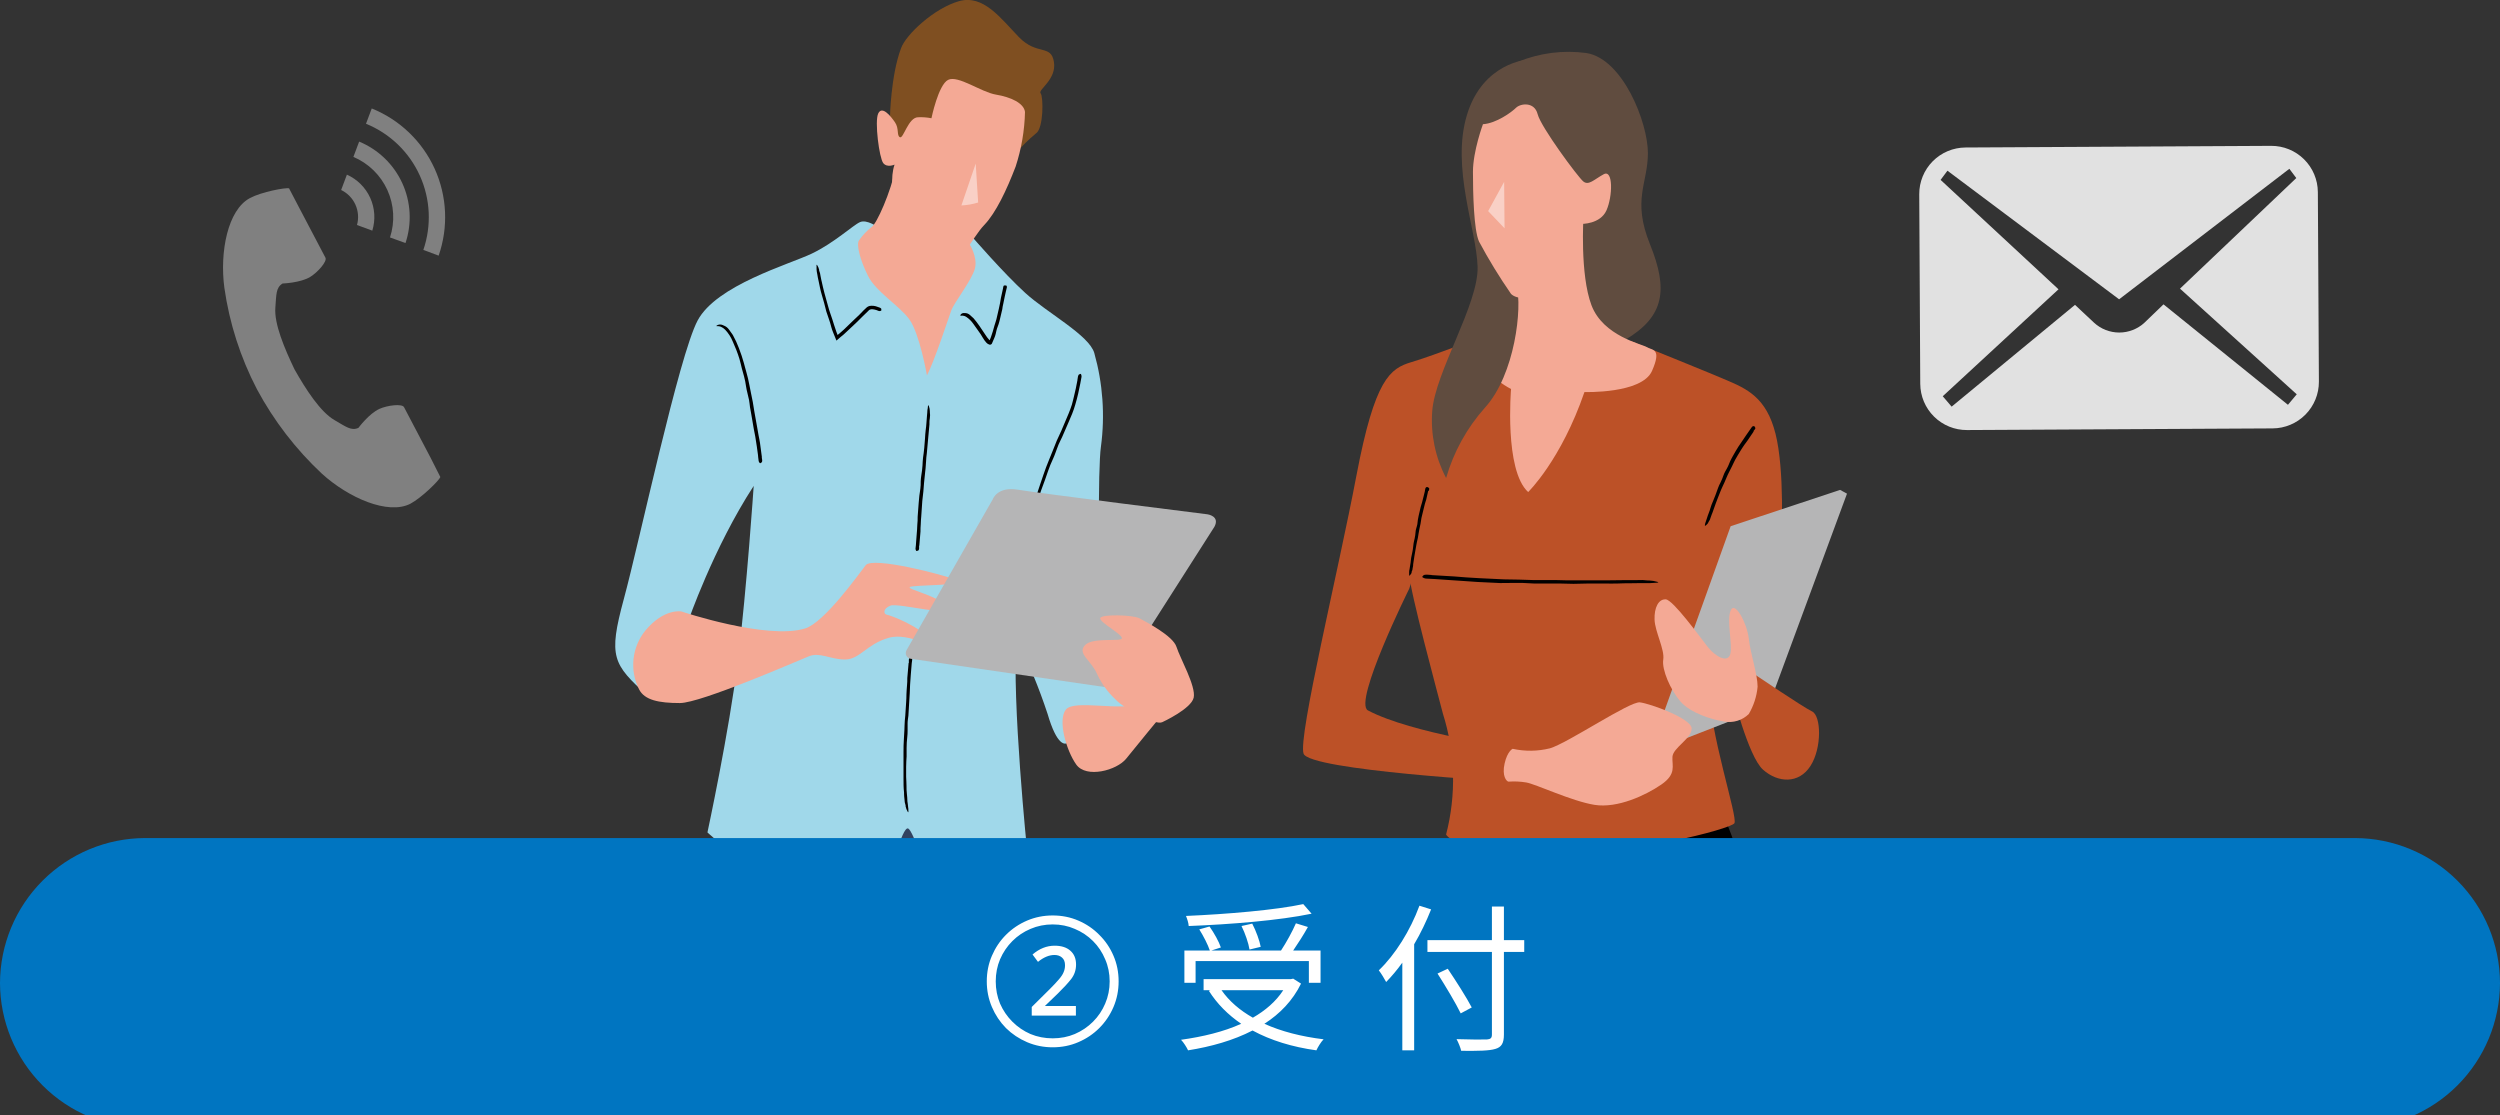
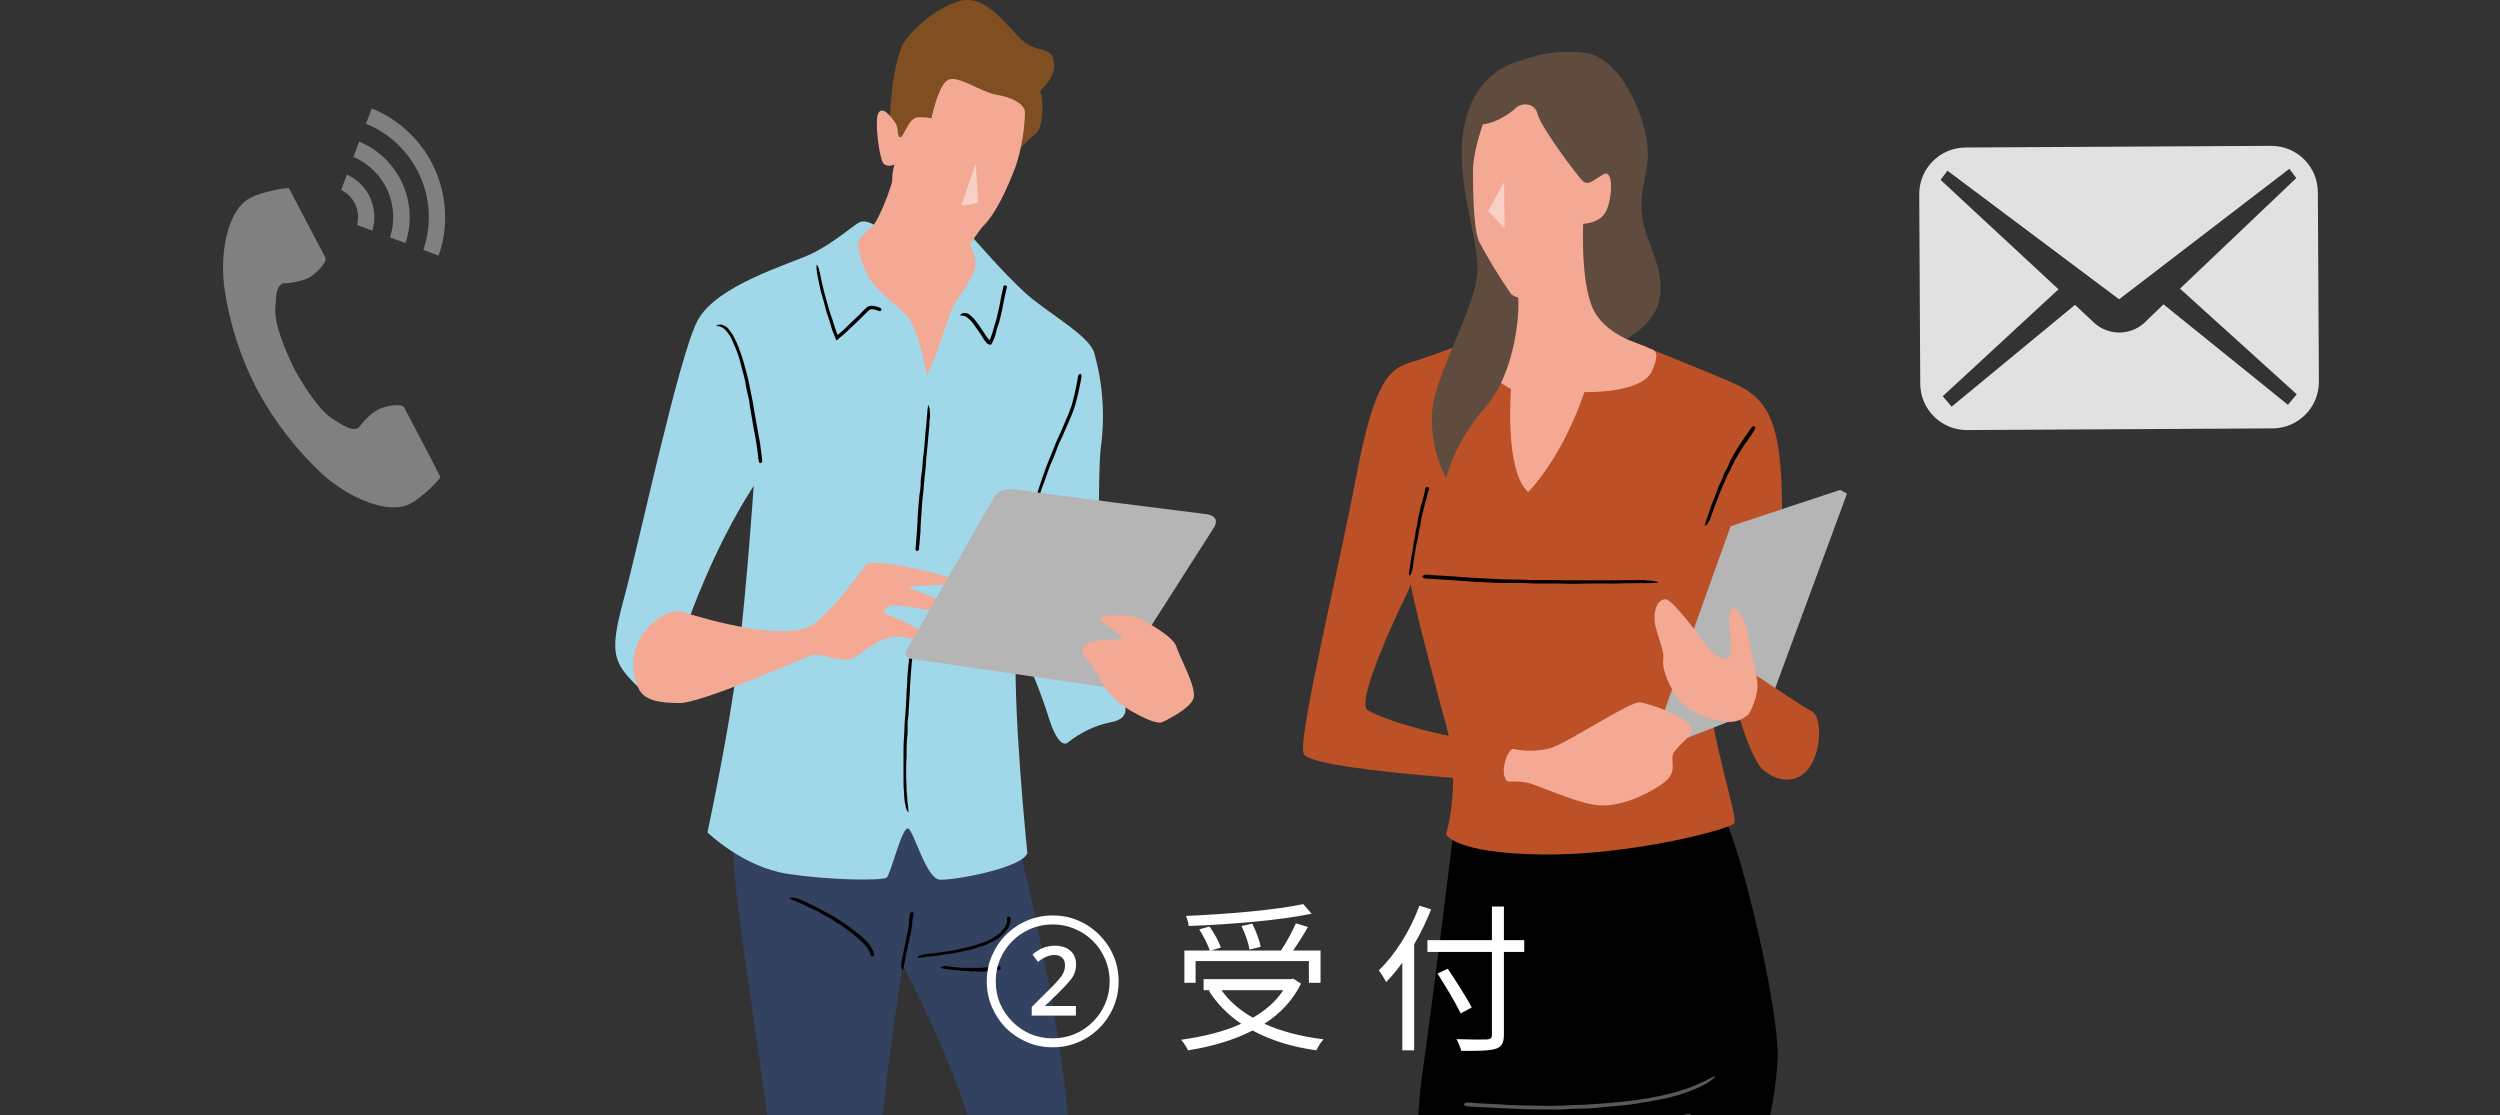
<svg xmlns="http://www.w3.org/2000/svg" width="500" height="223" viewBox="0 0 500 223" fill="none">
  <rect x="0" y="0" width="500" height="223" fill="#333333" stroke="none" />
  <g clip-path="url(#clip0)">
    <path d="M50 39.61C45.53 41.96 43.92 50.43 44.87 57.54C45.878 64.63 48.083 71.498 51.39 77.85C54.773 84.154 59.164 89.863 64.39 94.75C69.71 99.57 77.6 103.04 82.07 100.75C84.32 99.56 87.84 96.08 88.07 95.41L86.15 91.61L80.81 81.44C80.41 80.68 77.45 81.07 75.9 81.77C73.8 82.71 71.69 85.57 71.69 85.57C70.26 86.23 69.19 85.34 66.9 84.02C64.09 82.4 61.18 77.91 58.9 73.87C56.9 69.7 54.81 64.75 55.07 61.52C55.28 58.89 55.16 57.52 56.52 56.7C56.52 56.7 60.07 56.58 62.03 55.39C63.49 54.51 65.48 52.3 65.09 51.54L59.75 41.38L57.81 37.67C57.14 37.47 52.28 38.38 50 39.61Z" fill="#808080" />
    <path d="M84.67 49.98C86.341 45.105 86.084 39.776 83.951 35.085C81.819 30.393 77.972 26.696 73.2 24.75L74.35 21.69C79.933 23.942 84.436 28.255 86.927 33.735C89.417 39.215 89.705 45.443 87.73 51.13L84.67 49.98Z" fill="#808080" />
    <path d="M78 47.49C79.017 44.376 78.83 40.993 77.475 38.011C76.119 35.028 73.695 32.662 70.68 31.38L71.83 28.32C75.656 29.902 78.739 32.875 80.46 36.64C82.18 40.405 82.409 44.683 81.1 48.61L78 47.49Z" fill="#808080" />
    <path d="M71.4 45C71.774 43.647 71.662 42.205 71.083 40.926C70.503 39.647 69.494 38.611 68.23 38L69.38 34.93C71.448 35.855 73.106 37.505 74.042 39.568C74.977 41.631 75.126 43.965 74.46 46.13L71.4 45Z" fill="#808080" />
    <path d="M454.22 29.17L393.09 29.5C390.625 29.516 388.268 30.51 386.535 32.263C384.803 34.016 383.837 36.385 383.85 38.85L384.05 76.77C384.066 79.235 385.06 81.593 386.813 83.325C388.566 85.058 390.935 86.023 393.4 86.01L454.53 85.68C456.996 85.664 459.355 84.671 461.089 82.918C462.823 81.165 463.791 78.796 463.78 76.33L463.57 38.41C463.554 35.945 462.561 33.588 460.807 31.855C459.054 30.122 456.685 29.157 454.22 29.17V29.17ZM459.35 78.86L457.59 80.96L432.7 60.87L428.88 64.55C427.508 65.809 425.713 66.508 423.85 66.508C421.988 66.508 420.193 65.809 418.82 64.55L415 60.97L390.33 81.33L388.55 79.25L411.7 57.86L388.12 35.98L389.49 34.14L423.82 59.86L457.87 33.76L459.26 35.61L436 57.73L459.35 78.86Z" fill="#E1E1E1" />
    <path d="M290.5 168.02C290.5 168.02 286.66 199.41 284.41 215.11C282.16 230.81 283.41 277.25 285.05 279.17C286.69 281.09 300.11 280.77 311.96 279.17C323.81 277.57 345.59 280.77 350.08 280.77C350.08 280.77 348.16 258.99 349.76 246.18C351.36 233.37 355.2 221.51 355.52 211.58C355.84 201.65 348.16 169.58 344.95 163.86L290.5 168.02Z" fill="black" />
    <path d="M285.37 97.39C285.37 97.39 281.91 112.45 281.91 115.17C281.91 117.89 287.62 139.03 288.58 142.72C291.058 150.56 291.28 158.94 289.22 166.9C289.22 166.9 290.98 170.74 308.76 170.9C326.54 171.06 346.07 165.78 346.87 164.66C347.67 163.54 341.75 146.24 341.75 136.79C341.75 127.34 356.17 120.29 356.17 120.29C356.17 108.76 356.96 98.35 355.68 89.7C354.4 81.05 350.88 78.49 346.55 76.57C342.22 74.65 326.22 68.24 326.22 68.24L296.02 69.05L285.37 97.39Z" fill="#BC5127" />
    <path d="M297.87 66.8C297.87 66.8 286.66 71.13 282.33 72.41C278 73.69 274.96 75.77 271.28 95.15C267.6 114.53 259.59 147.36 260.71 150.72C261.83 154.08 301.71 156.33 301.71 156.33C301.931 154.048 302.305 151.782 302.83 149.55C302.83 149.55 282.33 146.72 273.58 142.08C270.58 140.46 281.85 117.73 281.85 117.73L297.87 66.8Z" fill="#BC5127" />
    <path d="M303.63 12.35C307.954 10.577 312.669 9.977 317.3 10.61C324.56 11.78 329.58 24.49 329.58 30.61C329.58 36.73 326.38 39.89 330 48.86C333.62 57.83 333 63.28 325 67.98C325 67.98 313.15 61.57 309.73 50.68C306.31 39.79 303.63 12.35 303.63 12.35Z" fill="#604C3F" />
    <path d="M302 57.19C302 57.19 303.71 63.7 300.08 65.84C296.45 67.98 294.42 68.19 294.42 68.19C294.982 70.244 295.965 72.159 297.306 73.813C298.647 75.467 300.317 76.825 302.21 77.8C302.21 77.8 300.83 94.03 305.63 98.41C305.63 98.41 312.2 92.05 316.89 78.41C316.89 78.41 328.37 78.78 330.4 74.19C332.43 69.6 330.4 70.08 329.4 69.44C328.4 68.8 320.65 67.25 318.3 61.06C315.95 54.87 316.7 43.33 316.7 43.33L302 57.19Z" fill="#F4A995" />
    <path d="M305.56 11.92C305.56 11.92 296.56 12.45 293.38 23.02C290.2 33.59 295.3 45.87 295.52 53.35C295.74 60.83 286.98 74.49 286.44 82.28C286.11 86.895 287.073 91.511 289.22 95.61C290.724 90.385 293.387 85.565 297.01 81.51C303.01 74.9 304.49 61.44 303.31 57.17C302.13 52.9 310.57 43.08 311.31 37.1C312.05 31.12 305.56 11.92 305.56 11.92Z" fill="#604C3F" />
    <path d="M285.64 98.18C285.5 98.75 285.38 99.29 285.25 99.9C285.18 100.18 285.07 100.45 284.99 100.73C284.91 101.01 284.82 101.4 284.74 101.73C284.59 102.37 284.42 103.02 284.29 103.59C284.21 103.97 284.18 104.35 284.11 104.73C284.04 105.11 283.95 105.44 283.88 105.8C283.81 106.16 283.77 106.39 283.7 106.8C283.631 107.333 283.528 107.861 283.39 108.38C283.3 108.72 283.27 109.08 283.2 109.38C283.1 110 282.99 110.62 282.88 111.23C282.77 111.84 282.71 112.33 282.63 112.88C282.624 112.933 282.624 112.987 282.63 113.04C282.63 113.24 282.57 113.38 282.53 113.63C282.522 113.883 282.454 114.13 282.33 114.35C282.325 114.387 282.325 114.424 282.33 114.46C282.33 114.7 282.11 114.86 281.97 115.08C281.97 115.08 281.88 115.08 281.83 115.15C281.825 115.113 281.825 115.077 281.83 115.04C281.82 114.86 281.82 114.68 281.83 114.5C281.83 114.26 281.83 114.11 281.91 113.84C281.97 113.24 282.14 112.65 282.17 112.05C282.205 111.696 282.266 111.345 282.35 111C282.42 110.62 282.52 110.24 282.57 109.86C282.62 109.48 282.68 108.94 282.72 108.65C282.76 108.36 282.86 108.02 282.93 107.7C283.02 107.285 283.081 106.864 283.11 106.44C283.123 106.192 283.166 105.947 283.24 105.71C283.31 105.42 283.42 105.14 283.47 104.84C283.52 104.54 283.52 104.26 283.57 103.97C283.62 103.68 283.68 103.39 283.74 103.1C283.88 102.54 284 102.02 284.14 101.39C284.21 101.17 284.34 100.71 284.42 100.45C284.53 100 284.62 99.67 284.71 99.31C284.8 98.95 284.88 98.61 284.96 98.31C284.96 98.13 285.02 98 285.07 97.73C285.08 97.648 285.116 97.571 285.174 97.511C285.232 97.452 285.308 97.412 285.39 97.4C285.39 97.4 285.44 97.4 285.46 97.4C285.579 97.451 285.693 97.515 285.8 97.59C285.85 97.59 285.8 97.74 285.85 97.82L285.75 98.17L285.64 98.18Z" fill="black" />
    <path d="M346.13 105.24L368.02 97.98L369.4 98.73L353.71 141.22L329.9 150.51L346.13 105.24Z" fill="#B5B5B6" />
    <path d="M351 134.92C351 134.92 360.61 141.43 362.42 142.29C364.23 143.15 364.42 149.55 362.1 153.18C359.78 156.81 355.59 156.6 352.6 153.93C349.61 151.26 346.41 138.23 346.41 138.23L351 134.92Z" fill="#BC5127" />
    <path d="M350.71 86.33L349.51 88.1C349.37 88.29 349.06 88.73 348.88 88.96C348.7 89.19 348.43 89.64 348.22 89.96C347.81 90.62 347.41 91.28 347.03 91.96C346.8 92.37 346.63 92.82 346.41 93.24L345.81 94.43C345.63 94.8 345.44 95.17 345.29 95.55C345.04 96.16 344.78 96.76 344.49 97.35C344.29 97.74 344.15 98.15 343.98 98.55C343.68 99.26 343.43 99.98 343.15 100.69L342.46 102.62L342.38 102.8C342.29 103.03 342.2 103.26 342.13 103.5C342.06 103.804 341.927 104.09 341.74 104.34C341.716 104.378 341.696 104.418 341.68 104.46C341.59 104.75 341.33 104.91 341.13 105.12C341.13 105.12 341.03 105.12 340.98 105.17C340.975 105.124 340.975 105.077 340.98 105.03C340.98 104.82 341.07 104.61 341.13 104.41L341.39 103.64C341.59 102.93 341.93 102.26 342.11 101.55C342.233 101.13 342.387 100.718 342.57 100.32C342.74 99.88 342.94 99.45 343.1 99C343.26 98.55 343.48 98 343.61 97.59C343.74 97.18 343.93 96.86 344.1 96.51C344.333 96.041 344.534 95.557 344.7 95.06C344.802 94.773 344.929 94.495 345.08 94.23C345.26 93.9 345.46 93.59 345.62 93.23C345.78 92.87 345.89 92.57 346.04 92.23C346.19 91.89 346.38 91.58 346.56 91.23C346.91 90.6 347.27 89.98 347.66 89.36C347.87 89.02 348.12 88.7 348.34 88.36L349.15 87.16L349.9 86.08C350.03 85.89 350.13 85.74 350.32 85.48C350.363 85.395 350.431 85.325 350.515 85.28C350.599 85.235 350.695 85.218 350.79 85.23H350.86C350.941 85.337 351.011 85.45 351.07 85.57C351.07 85.65 351.07 85.75 351 85.83L350.73 86.17L350.71 86.33Z" fill="black" />
    <path d="M286.29 115.02L290.88 115.29L293.14 115.47L295.75 115.63L300.75 115.87L303.75 115.92L306.6 116.01H309.25C310.65 116.01 312.04 116.01 313.45 116.07C314.37 116.07 315.31 116.07 316.24 116.07H321.13L325.51 116.02H327.51C328.177 115.977 328.847 116.001 329.51 116.09H329.79C330.366 116.113 330.937 116.207 331.49 116.37C331.57 116.37 331.62 116.45 331.68 116.49C331.589 116.517 331.495 116.534 331.4 116.54L330.06 116.62H328.33C326.77 116.68 325.2 116.62 323.63 116.7C322.72 116.75 321.79 116.7 320.87 116.7H317.87L314.7 116.77L312.17 116.71C311.06 116.71 309.96 116.71 308.86 116.71C308.22 116.71 307.57 116.71 306.93 116.71L304.57 116.59H302.3L300 116.61L295.42 116.39L292.86 116.21L289.86 116.01L287 115.81L285.46 115.73C285.1 115.749 284.745 115.639 284.46 115.42C284.46 115.42 284.4 115.37 284.46 115.35C284.541 115.213 284.65 115.094 284.78 115C284.959 114.951 285.144 114.928 285.33 114.93H285.39L286.39 115L286.29 115.02Z" fill="black" />
    <path d="M294.77 220.61L299.77 220.86L302.23 221.01L305.07 221.1C306.87 221.1 308.67 221.18 310.47 221.17C311.57 221.17 312.66 221.09 313.75 221.05L316.85 220.95C317.8 220.9 318.76 220.84 319.71 220.76L324.25 220.37C325.25 220.29 326.25 220.14 327.25 220C329 219.75 330.75 219.46 332.47 219.08C334.006 218.75 335.522 218.333 337.01 217.83L337.45 217.69C337.99 217.52 338.5 217.28 339.02 217.07C339.54 216.86 340.3 216.47 340.95 216.22C341.041 216.183 341.129 216.136 341.21 216.08C341.8 215.73 342.32 215.55 342.87 215.27C342.952 215.256 343.037 215.256 343.12 215.27L342.91 215.5C342.547 215.837 342.155 216.141 341.74 216.41C341.205 216.759 340.647 217.069 340.07 217.34C338.514 218.063 336.902 218.658 335.25 219.12C334.284 219.412 333.302 219.649 332.31 219.83C331.24 220.06 330.14 220.22 329.06 220.42C327.98 220.62 326.8 220.82 325.65 220.96C324.74 221.09 323.82 221.13 322.9 221.23C321.71 221.32 320.51 221.42 319.31 221.57C318.62 221.66 317.92 221.67 317.22 221.7L314.64 221.75L312.18 221.9H309.67C308 221.9 306.34 221.9 304.67 221.84L301.88 221.71L298.56 221.55L295.56 221.39L293.88 221.3C293.496 221.317 293.116 221.209 292.8 220.99C292.8 220.99 292.73 220.94 292.74 220.92C292.833 220.782 292.952 220.663 293.09 220.57C293.282 220.521 293.481 220.501 293.68 220.51H293.75L294.75 220.59L294.77 220.61Z" fill="#595757" />
    <path d="M307.21 229.94C308.275 230.015 309.344 230.015 310.41 229.94C310.94 229.94 311.47 229.94 312 229.89C312.53 229.84 313.22 229.79 313.83 229.71C314.99 229.58 316.14 229.37 317.3 229.16L319.37 228.64C320.02 228.5 320.67 228.32 321.32 228.16C321.97 228 322.53 227.84 323.12 227.65C324.06 227.34 325 227.03 325.96 226.79C326.6 226.61 327.21 226.37 327.84 226.16C328.93 225.79 330.02 225.42 331.1 225.01L334 223.93L334.29 223.83L335.29 223.42C335.719 223.231 336.168 223.093 336.63 223.01C336.699 222.999 336.766 222.979 336.83 222.95C337.229 222.835 337.645 222.788 338.06 222.81C338.13 222.81 338.18 222.81 338.24 222.88L338.07 222.99L337.2 223.39L336.05 223.83L333 225.08C332.41 225.34 331.78 225.53 331.16 225.75L329.16 226.45L327.05 227.24C326.49 227.44 325.9 227.59 325.33 227.75C324.57 227.97 323.82 228.2 323.09 228.49C322.659 228.64 322.217 228.761 321.77 228.85C321.22 228.99 320.67 229.08 320.13 229.23L318.57 229.67C318.04 229.8 317.51 229.93 316.97 230.01C315.89 230.21 314.82 230.41 313.73 230.53C313.13 230.61 312.52 230.63 311.91 230.67C311.3 230.71 310.45 230.74 309.73 230.78C309.01 230.82 308.4 230.78 307.73 230.78C307.36 230.78 306.98 230.72 306.61 230.68C306.474 230.681 306.341 230.647 306.222 230.583C306.103 230.518 306.002 230.424 305.93 230.31C305.93 230.31 305.93 230.25 305.93 230.24C306.007 230.117 306.105 230.009 306.22 229.92C306.3 229.92 306.46 229.92 306.59 229.92C306.8 229.92 307.01 229.99 307.23 230.01L307.21 229.94Z" fill="#595757" />
    <path d="M296.59 24.84C296.59 24.84 294.59 30.21 294.59 34.37C294.59 38.53 294.75 45.98 295.8 48.3C297.73 51.91 299.867 55.406 302.2 58.77C303 59.65 306.28 60.71 309.73 56.71C313.18 52.71 316.21 48.71 316.3 44.78C316.3 44.78 320.06 44.86 321.3 42.06C322.54 39.26 322.66 33.81 320.74 34.85C318.82 35.89 317.74 37.17 316.66 36.29C315.58 35.41 308.17 25.4 307.53 22.84C306.89 20.28 304.08 20.68 303.2 21.56C302.32 22.44 299.23 24.68 296.59 24.84Z" fill="#F4A995" />
    <path opacity="0.46" d="M300.83 36.37L297.63 42.22L300.91 45.66L300.83 36.37Z" fill="white" />
    <path d="M301.71 156.33C302.885 156.243 304.067 156.297 305.23 156.49C307.16 156.81 314.31 160.23 318.9 160.97C323.49 161.71 329.15 159.05 332.25 156.92C335.35 154.79 334.38 153.18 334.49 151.36C334.6 149.54 338.33 147.73 338.33 145.71C338.33 143.69 330 140.71 327.98 140.47C325.96 140.23 313.56 148.61 310 149.66C307.551 150.271 304.994 150.305 302.53 149.76C302.53 149.76 301.48 150.22 300.92 152.7C300.36 155.18 301.28 156.28 301.71 156.33Z" fill="#F4A995" />
    <path d="M349.76 142.8C350.74 141.135 351.341 139.274 351.52 137.35C351.52 134.87 350.08 130.7 349.76 127.74C349.44 124.78 347.04 120.13 346.15 122.06C345.26 123.99 346.55 128.86 346.07 130.78C345.59 132.7 343.07 131.34 341.51 129.34C339.95 127.34 334.6 119.95 333.15 119.87C331.7 119.79 330.83 121.52 330.91 123.92C330.99 126.32 332.97 129.92 332.65 131.92C332.33 133.92 334.09 137.98 336.09 140.3C338.09 142.62 342.47 143.96 344.79 144.3C345.678 144.472 346.594 144.425 347.46 144.163C348.326 143.902 349.115 143.434 349.76 142.8V142.8Z" fill="#F4A995" />
    <path d="M180.53 193.17C178.53 205.68 175.34 228.33 173.63 256.85C172.083 285.869 172.166 314.951 173.88 343.96C173.88 343.96 170.63 346.03 168.26 343.67C168.26 343.67 157.58 278.55 156.11 250.21C154.64 221.87 146.11 179.78 146.71 168.85L182.66 161.31L204.29 171.51C204.29 171.51 219.64 231.88 211.97 248.88C207.83 258.03 181.26 269.55 133.71 321.81C132.762 321.15 131.992 320.266 131.468 319.237C130.945 318.208 130.684 317.065 130.71 315.91C130.71 315.91 186.32 248.58 194.3 241.49C202.28 234.4 181 193.85 181 193.85L180.53 193.17Z" fill="#324260" />
    <path d="M194.45 47.39C194.45 47.39 200.75 54.67 205.08 58.61C209.41 62.55 217.87 67.07 218.86 70.61C220.571 76.688 221.024 83.051 220.19 89.31C219.55 93.69 219.65 116.31 220.63 120.22C220.63 120.22 222.99 137.84 224.27 139.61C225.55 141.38 225.75 143.84 222.2 144.43C219.113 145.072 216.217 146.421 213.74 148.37C213.05 149.16 211.38 149.16 209.51 142.76C207.806 137.598 205.734 132.565 203.31 127.7C202.31 139.9 205.47 170.61 205.47 170.61C204.47 173.61 190.71 176.12 187.95 175.93C185.19 175.74 182.78 166.08 181.6 165.69C180.42 165.3 178.11 174.94 177.32 175.53C176.53 176.12 166.32 176.12 157.44 174.75C148.56 173.38 141.49 166.48 141.49 166.48C141.49 166.48 145.82 146.4 147.59 132.03C149.36 117.66 150.74 97.18 150.74 97.18C142.67 109.59 137.6 124.35 137.6 124.35L129.48 139.12C122.59 132.82 121.61 131.44 124.76 119.82C127.91 108.2 135.76 71.2 139.52 64.11C143.28 57.02 157.83 52.89 162.36 50.72C166.89 48.55 170.63 45.01 172.01 44.42C173.39 43.83 175.55 45.42 175.55 45.42L194.45 47.39Z" fill="#A0D8EA" />
    <path d="M178 23.37C178 23.37 178.15 15.15 180.21 9.64C181.21 6.87 186.86 1.64 191.78 0.24C196.7 -1.16 200.15 3.68 203.78 7.42C207.41 11.16 210.18 8.8 210.78 12.35C211.38 15.9 207.53 17.96 208.12 18.65C208.71 19.34 208.71 25.65 207.23 26.65C205.696 27.919 204.28 29.325 203 30.85C203 30.85 185.53 31.93 181.4 30.31C177.27 28.69 178 23.37 178 23.37Z" fill="#7F4F21" />
    <path d="M205 22.39C204.913 26.102 204.283 29.781 203.13 33.31C201.36 37.94 199.19 42.57 196.83 45.02C194.47 47.47 191.12 54.33 189.15 54.52C187.18 54.71 182.41 53.59 181.62 49.36C180.83 45.13 177.14 38.23 178.91 32.92C178.91 32.92 177.44 33.61 176.65 32.62C175.86 31.63 174.88 24.26 175.65 22.68C176.42 21.1 178.11 23.17 178.99 24.45C179.87 25.73 179.29 27.11 179.99 27.45C180.69 27.79 181.66 23.45 183.63 23.45C184.521 23.411 185.414 23.478 186.29 23.65C186.29 23.65 187.66 16.95 189.63 15.97C191.6 14.99 196.23 18.43 199.18 18.92C202.13 19.41 204.78 20.61 205 22.39Z" fill="#F4A995" />
    <path opacity="0.46" d="M195.14 32.72L195.63 40.5C194.542 40.837 193.417 41.035 192.28 41.09L195.14 32.72Z" fill="white" />
    <path d="M193.81 48.67C193.81 48.67 195.58 51.32 194.99 53.67C194.4 56.02 190.85 60.46 190.26 62.08C189.67 63.7 186.87 72.27 185.39 75.08C185.39 75.08 183.92 66.66 181.85 63.85C179.78 61.04 175.2 58.39 173.58 55.14C171.96 51.89 171.22 48.8 171.81 48.06C172.51 47.053 173.356 46.157 174.32 45.4C175.32 44.81 178.16 38.46 179.19 33.4L193.81 48.67Z" fill="#F4A995" />
    <path d="M152.38 91.45C152.25 90.45 152.12 89.52 151.99 88.53C151.92 88.05 151.8 87.53 151.72 87.1C151.64 86.67 151.53 85.99 151.43 85.45C151.24 84.45 151.05 83.33 150.87 82.32C150.78 81.78 150.66 80.99 150.56 80.41C150.46 79.83 150.33 79.23 150.2 78.63C150.07 78.03 150 77.63 149.87 76.97C149.708 76.087 149.501 75.212 149.25 74.35C149.07 73.78 148.95 73.19 148.78 72.62C148.5 71.62 148.17 70.62 147.78 69.62C147.446 68.725 147.045 67.855 146.58 67.02C146.536 66.934 146.482 66.854 146.42 66.78C146.229 66.482 146.022 66.195 145.8 65.92C145.534 65.535 145.152 65.244 144.71 65.09C144.644 65.066 144.58 65.036 144.52 65C144.331 64.921 144.126 64.888 143.922 64.906C143.719 64.923 143.522 64.99 143.35 65.1C143.35 65.1 143.29 65.19 143.26 65.23H143.43C143.686 65.214 143.942 65.255 144.18 65.35C144.488 65.49 144.769 65.683 145.01 65.92C145.686 66.628 146.219 67.46 146.58 68.37L147.26 69.98C147.48 70.57 147.71 71.17 147.89 71.79C148.07 72.41 148.22 73.08 148.38 73.73L148.81 75.28C148.991 75.96 149.128 76.652 149.22 77.35C149.27 77.75 149.38 78.15 149.47 78.55C149.56 78.95 149.72 79.55 149.81 80.01C149.9 80.47 149.93 80.96 150 81.44C150.07 81.92 150.17 82.44 150.26 82.88C150.42 83.88 150.58 84.76 150.75 85.75C150.84 86.19 150.97 86.87 151.06 87.35C151.17 88.04 151.26 88.65 151.36 89.27C151.46 89.89 151.52 90.44 151.6 91.02C151.6 91.33 151.67 91.61 151.71 92.02C151.709 92.138 151.735 92.255 151.785 92.363C151.835 92.47 151.909 92.565 152 92.64C152 92.64 152.05 92.64 152.07 92.64C152.189 92.582 152.297 92.504 152.39 92.41C152.43 92.295 152.447 92.172 152.44 92.05V92.05L152.35 91.45H152.38Z" fill="black" />
    <path d="M136.27 122.29C136.27 122.29 153.4 128.04 161.03 125.69C164.87 124.51 171.76 114.81 173.14 113.04C174.52 111.27 188.64 114.91 191.39 116.04C194.14 117.17 182.44 116.93 181.95 117.42C181.46 117.91 187.76 119.19 189.53 121.42C191.3 123.65 179.68 120.53 178.11 121.12C176.54 121.71 176.68 122.84 177.37 122.94C178.06 123.04 184.21 125.35 185.98 128.01C187.75 130.67 182.14 126.29 177.71 127.57C173.28 128.85 171.95 131.9 169 131.9C166.05 131.9 164 130.37 161.77 131.26C159.54 132.15 140.21 140.61 135.98 140.61C131.75 140.61 128.89 140.02 127.81 137.86C126.861 135.985 126.478 133.874 126.705 131.785C126.932 129.696 127.76 127.718 129.09 126.09C132.83 121.61 136.27 122.29 136.27 122.29Z" fill="#F4A995" />
    <path d="M215.49 76.03C215.29 77.15 215.05 78.25 214.78 79.34C214.64 79.87 214.53 80.42 214.37 80.95C214.21 81.48 213.95 82.14 213.71 82.74L212.27 86.14C212 86.75 211.63 87.55 211.35 88.14L210.55 90.14C210.31 90.72 210.08 91.3 209.81 91.96C209.41 92.96 209.03 93.89 208.71 94.88C208.45 95.64 208.25 96.2 208.03 96.88C207.64 98.03 207.26 99.19 206.92 100.35C206.58 101.51 206.32 102.44 206.04 103.49L205.97 103.81C205.88 104.19 205.8 104.54 205.71 104.95C205.568 105.424 205.494 105.915 205.49 106.41C205.5 106.483 205.5 106.557 205.49 106.63C205.429 107.055 205.429 107.486 205.49 107.91C205.507 107.972 205.542 108.027 205.59 108.07C205.617 108.008 205.641 107.945 205.66 107.88L205.9 106.88C205.99 106.46 206.05 106.04 206.16 105.63C206.44 104.51 206.63 103.37 207 102.26C207.27 101.34 207.39 100.91 207.56 100.26C207.73 99.61 207.97 98.82 208.21 98.12C208.45 97.42 208.76 96.66 209.02 95.92C209.28 95.18 209.43 94.73 209.63 94.16C209.895 93.387 210.202 92.629 210.55 91.89C210.76 91.47 210.92 91.01 211.09 90.57C211.26 90.13 211.48 89.47 211.7 88.94C211.92 88.41 212.19 87.94 212.42 87.42L213.1 85.86C213.55 84.86 213.98 83.81 214.44 82.73C214.678 82.135 214.885 81.527 215.06 80.91C215.28 80.18 215.47 79.44 215.64 78.7C215.81 77.96 215.93 77.35 216.06 76.7L216.27 75.56C216.307 75.43 216.317 75.294 216.3 75.16C216.282 75.026 216.238 74.897 216.17 74.78C216.17 74.78 216.17 74.78 216.11 74.78C215.976 74.806 215.85 74.86 215.74 74.94C215.671 75.058 215.62 75.187 215.59 75.32V75.32L215.48 76.01L215.49 76.03Z" fill="black" />
    <path d="M200.62 57.61C200.48 58.26 200.34 58.89 200.18 59.61C200.11 59.94 200.08 60.27 200.01 60.61C199.94 60.95 199.85 61.38 199.77 61.74C199.62 62.45 199.46 63.15 199.28 63.86C199.17 64.29 199.01 64.7 198.89 65.12C198.77 65.54 198.67 65.91 198.55 66.32C198.43 66.73 198.32 67.05 198.19 67.41C198.06 67.77 198.02 67.86 197.94 68.05L197.8 67.92C197.534 67.63 197.296 67.315 197.09 66.98L195.89 65.19C195.519 64.648 195.119 64.127 194.69 63.63L194.54 63.5C194.366 63.323 194.183 63.156 193.99 63C193.719 62.753 193.367 62.614 193 62.61H192.85C192.697 62.591 192.542 62.617 192.405 62.687C192.268 62.757 192.155 62.866 192.08 63C192.065 63.049 192.065 63.101 192.08 63.15H192.19C192.344 63.113 192.505 63.113 192.66 63.15C192.88 63.179 193.089 63.262 193.27 63.39C193.825 63.762 194.304 64.237 194.68 64.79C194.89 65.12 195.15 65.42 195.39 65.79C195.63 66.16 195.91 66.5 196.15 66.87C196.39 67.24 196.61 67.68 196.89 68.06C197.001 68.222 197.125 68.376 197.26 68.52C197.433 68.723 197.663 68.869 197.92 68.94C198.01 68.953 198.101 68.939 198.183 68.9C198.265 68.861 198.333 68.798 198.38 68.72C198.451 68.593 198.508 68.459 198.55 68.32C198.62 68.17 198.71 67.96 198.87 67.58C198.984 67.319 199.074 67.047 199.14 66.77C199.23 66.43 199.28 66.09 199.38 65.77L199.72 64.83C199.83 64.51 199.9 64.18 199.99 63.83C200.14 63.19 200.29 62.58 200.46 61.83C200.46 61.56 200.6 61.04 200.66 60.73C200.76 60.23 200.85 59.83 200.93 59.41C201.01 58.99 201.11 58.62 201.19 58.23L201.35 57.57C201.383 57.488 201.39 57.399 201.37 57.313C201.351 57.227 201.305 57.149 201.24 57.09C201.24 57.09 201.24 57.09 201.18 57.09C201.06 57.075 200.939 57.075 200.82 57.09C200.75 57.09 200.72 57.23 200.67 57.3L200.59 57.71L200.62 57.61Z" fill="black" />
    <path d="M175.4 61.33C174.927 61.155 174.417 61.106 173.92 61.19C173.639 61.264 173.386 61.416 173.19 61.63L172.72 62.07L171.84 62.98L170.78 63.98L168.78 65.91L168.15 66.47L167.6 66.93C167.55 66.99 167.5 67.02 167.49 66.93L167.28 66.37C167.13 65.94 166.99 65.5 166.81 64.97C166.58 64.22 166.35 63.48 166.08 62.74C165.89 62.26 165.77 61.74 165.62 61.25C165.36 60.38 165.12 59.5 164.89 58.62C164.66 57.74 164.5 57.05 164.33 56.26C164.315 56.179 164.295 56.099 164.27 56.02C164.21 55.73 164.16 55.49 164.1 55.17C164.062 54.805 163.971 54.448 163.83 54.11C163.821 54.057 163.821 54.003 163.83 53.95C163.756 53.63 163.627 53.326 163.45 53.05C163.45 53.05 163.36 52.98 163.31 52.95C163.26 52.92 163.31 53.05 163.31 53.11C163.31 53.4 163.31 53.7 163.31 53.87C163.31 54.21 163.4 54.48 163.46 54.87C163.58 55.74 163.84 56.59 163.98 57.46C164.07 57.97 164.22 58.46 164.36 58.97C164.5 59.48 164.66 59.97 164.83 60.6L165.27 62.32C165.41 62.77 165.58 63.22 165.73 63.67C165.94 64.254 166.12 64.848 166.27 65.45C166.36 65.791 166.474 66.125 166.61 66.45C166.81 66.94 167.09 67.64 167.29 68.12L168.13 67.39L168.63 66.99L169.58 66.11L171.45 64.35L172.45 63.35L173.68 62.16C173.96 61.8 174.35 61.81 174.84 61.9C175.105 61.951 175.363 62.032 175.61 62.14C175.7 62.192 175.801 62.219 175.905 62.219C176.008 62.219 176.11 62.192 176.2 62.14C176.2 62.14 176.25 62.14 176.25 62.14C176.28 62.015 176.28 61.885 176.25 61.76C176.25 61.68 176.09 61.61 175.99 61.54C175.814 61.465 175.634 61.401 175.45 61.35L175.4 61.33Z" fill="black" />
-     <path d="M232.25 143.16C232.25 143.16 227.13 149.36 225.25 151.72C223.37 154.08 217.25 155.72 215.25 152.91C213.25 150.1 211.5 144 213.18 141.91C214.86 139.82 224.3 142.35 228.18 140.68C232.06 139.01 232.25 143.16 232.25 143.16Z" fill="#F4A995" />
    <path d="M183.86 109.14C183.94 108.2 184.01 107.27 184.1 106.3C184.1 105.95 184.1 105.3 184.15 104.89C184.15 104.29 184.22 103.79 184.25 103.27C184.32 102.27 184.39 101.18 184.46 100.19C184.52 99.66 184.61 98.89 184.67 98.33C184.73 97.77 184.76 97.16 184.81 96.57C184.86 95.98 184.92 95.57 184.98 94.93C185.08 94.07 185.17 93.21 185.21 92.34C185.21 91.76 185.31 91.19 185.37 90.61L185.64 87.61C185.73 86.7 185.81 85.8 185.89 84.9C185.89 84.83 185.89 84.71 185.89 84.64C185.89 84.31 185.89 84.02 185.97 83.64C186.03 83.232 186.03 82.818 185.97 82.41C185.965 82.35 185.965 82.29 185.97 82.23C185.957 81.868 185.886 81.51 185.76 81.17C185.76 81.11 185.69 81.08 185.65 81.04C185.625 81.095 185.605 81.152 185.59 81.21C185.59 81.52 185.51 81.84 185.48 82.04C185.48 82.41 185.43 82.72 185.4 83.11C185.3 84.11 185.29 85.04 185.14 86C185.06 86.57 185.04 87.14 185 87.71C184.96 88.28 184.9 88.91 184.85 89.58C184.8 90.25 184.68 90.98 184.61 91.52C184.54 92.06 184.53 92.58 184.5 93.09C184.454 93.76 184.374 94.428 184.26 95.09C184.199 95.484 184.159 95.882 184.14 96.28C184.14 96.76 184.14 97.28 184.07 97.74C184 98.2 183.92 98.66 183.87 99.13C183.82 99.6 183.78 100.07 183.74 100.55C183.67 101.48 183.61 102.4 183.53 103.37C183.53 103.81 183.53 104.49 183.46 104.96C183.46 105.64 183.38 106.23 183.34 106.85C183.3 107.47 183.25 107.99 183.21 108.55C183.21 108.87 183.16 109.13 183.12 109.55C183.093 109.663 183.093 109.781 183.121 109.894C183.149 110.008 183.203 110.112 183.28 110.2C183.28 110.2 183.28 110.2 183.34 110.2C183.468 110.177 183.59 110.13 183.7 110.06C183.76 110.06 183.78 109.85 183.82 109.74V109.15L183.86 109.14Z" fill="black" />
    <path d="M181.72 132.61C181.63 133.61 181.54 134.61 181.46 135.61C181.46 136.11 181.46 136.61 181.4 137.11C181.34 137.61 181.33 138.28 181.29 138.84C181.29 139.94 181.18 141.06 181.12 142.12C181.12 142.69 181.01 143.51 180.96 144.12C180.91 144.73 180.91 145.37 180.88 146C180.85 146.63 180.82 147.1 180.78 147.74C180.73 148.67 180.68 149.59 180.7 150.52C180.7 151.13 180.7 151.75 180.7 152.37C180.7 153.45 180.7 154.53 180.7 155.61C180.7 156.69 180.7 157.54 180.81 158.51C180.804 158.603 180.804 158.697 180.81 158.79C180.81 159.15 180.86 159.46 180.89 159.79C180.896 160.233 180.974 160.672 181.12 161.09C181.125 161.15 181.125 161.21 181.12 161.27C181.198 161.651 181.34 162.016 181.54 162.35C181.54 162.4 181.63 162.42 181.68 162.45C181.685 162.387 181.685 162.323 181.68 162.26C181.68 161.93 181.68 161.6 181.62 161.38C181.62 161.01 181.51 160.63 181.48 160.26C181.48 159.26 181.26 158.26 181.3 157.18C181.3 156.57 181.25 155.97 181.23 155.36C181.21 154.75 181.23 154.08 181.23 153.36C181.23 152.64 181.29 151.87 181.32 151.28V149.61C181.323 148.885 181.366 148.16 181.45 147.44C181.498 147.018 181.521 146.594 181.52 146.17C181.52 145.65 181.52 145.17 181.52 144.62C181.52 144.07 181.64 143.62 181.68 143.13C181.72 142.64 181.74 142.13 181.77 141.62C181.84 140.62 181.89 139.62 181.95 138.62C181.95 138.15 182 137.44 182.02 136.93C182.07 136.22 182.11 135.58 182.16 134.93C182.21 134.28 182.26 133.71 182.31 133.11C182.31 132.78 182.38 132.49 182.42 132.11C182.446 131.991 182.447 131.868 182.421 131.749C182.395 131.629 182.343 131.517 182.27 131.42C182.138 131.452 182.013 131.507 181.9 131.58C181.838 131.689 181.794 131.807 181.77 131.93V131.93V132.56L181.72 132.61Z" fill="black" />
    <path d="M182 182.81C181.93 183.18 181.88 183.51 181.8 183.94C181.79 184.13 181.79 184.32 181.8 184.51C181.8 184.8 181.74 184.96 181.72 185.16C181.65 185.59 181.59 186.04 181.54 186.38C181.49 186.72 181.41 186.87 181.36 187.11C181.31 187.35 181.28 187.57 181.23 187.81C181.18 188.05 181.16 188.16 181.09 188.46C180.998 188.788 180.931 189.122 180.89 189.46C180.862 189.689 180.818 189.917 180.76 190.14C180.68 190.553 180.6 190.953 180.52 191.34C180.45 191.71 180.38 192.06 180.31 192.41C180.315 192.447 180.315 192.484 180.31 192.52C180.31 192.65 180.31 192.78 180.25 192.91C180.195 193.072 180.195 193.248 180.25 193.41C180.25 193.41 180.25 193.46 180.25 193.48C180.25 193.5 180.37 193.79 180.46 193.94C180.55 194.09 180.54 193.99 180.57 194.01C180.6 194.03 180.57 194.01 180.63 193.94C180.69 193.87 180.7 193.73 180.73 193.62C180.76 193.51 180.73 193.4 180.79 193.2C180.844 192.813 180.917 192.429 181.01 192.05C181.073 191.831 181.117 191.607 181.14 191.38C181.14 191.13 181.2 190.88 181.26 190.63C181.32 190.38 181.43 190.04 181.47 189.88C181.51 189.72 181.53 189.46 181.57 189.25C181.599 188.978 181.67 188.711 181.78 188.46C181.838 188.31 181.871 188.151 181.88 187.99C181.88 187.8 181.88 187.6 181.94 187.41C182 187.22 182.07 187.05 182.12 186.87C182.167 186.683 182.201 186.492 182.22 186.3C182.28 185.94 182.33 185.63 182.4 185.18C182.4 185.06 182.4 184.71 182.45 184.55C182.45 184.22 182.52 184.02 182.55 183.79C182.58 183.56 182.63 183.33 182.66 183.11C182.677 182.985 182.703 182.861 182.74 182.74C182.74 182.64 182.74 182.54 182.57 182.45H182.51C182.393 182.44 182.276 182.44 182.16 182.45C182.1 182.45 182.08 182.53 182.04 182.57V182.81H182Z" fill="black" />
    <path d="M201.46 184.13C201.369 184.745 201.109 185.323 200.71 185.8C200.507 186.055 200.29 186.299 200.06 186.53C199.777 186.791 199.472 187.029 199.15 187.24C198.52 187.661 197.85 188.02 197.15 188.31C196.731 188.486 196.3 188.633 195.86 188.75C195.457 188.908 195.047 189.044 194.63 189.16L193.47 189.46C192.86 189.62 192.23 189.71 191.61 189.88C191.2 189.99 190.78 190.04 190.37 190.13C189.63 190.26 188.89 190.35 188.16 190.46C187.43 190.57 186.84 190.65 186.16 190.71H185.97L185.26 190.8C184.953 190.811 184.652 190.878 184.37 191C184.327 191.009 184.283 191.009 184.24 191C183.969 191.071 183.716 191.201 183.5 191.38C183.5 191.38 183.45 191.46 183.42 191.51H183.56C183.76 191.51 183.97 191.51 184.17 191.51L184.96 191.41C185.68 191.35 186.38 191.21 187.11 191.19C187.53 191.19 187.94 191.06 188.36 190.99L189.73 190.77C190.22 190.72 190.73 190.66 191.18 190.57C191.63 190.48 191.94 190.4 192.31 190.32C192.68 190.24 193.31 190.08 193.81 190.01C194.106 189.962 194.397 189.888 194.68 189.79C195.03 189.7 195.36 189.54 195.68 189.42C196 189.3 196.37 189.24 196.68 189.14C197.025 189.029 197.359 188.889 197.68 188.72C198.337 188.44 198.969 188.105 199.57 187.72C199.9 187.49 200.19 187.19 200.5 186.93C200.876 186.594 201.212 186.214 201.5 185.8C201.632 185.615 201.739 185.413 201.82 185.2C201.923 184.991 201.997 184.769 202.04 184.54C202.099 184.284 202.122 184.022 202.11 183.76C202.124 183.661 202.103 183.561 202.049 183.477C201.996 183.393 201.915 183.33 201.82 183.3C201.809 183.295 201.797 183.293 201.785 183.293C201.773 183.293 201.761 183.295 201.75 183.3C201.66 183.39 201.54 183.44 201.45 183.52C201.36 183.6 201.45 183.66 201.39 183.73C201.41 183.846 201.41 183.964 201.39 184.08L201.46 184.13Z" fill="black" />
    <path d="M199.64 193.17L198.49 193.29C198.3 193.29 198.12 193.37 197.93 193.4L197.27 193.48C196.85 193.48 196.44 193.56 196.02 193.58C195.76 193.58 195.51 193.58 195.25 193.58H194.54H193.87C193.517 193.555 193.163 193.555 192.81 193.58C192.575 193.583 192.341 193.567 192.11 193.53L190.88 193.42L189.79 193.28H189.68C189.55 193.28 189.42 193.28 189.29 193.23C189.127 193.176 188.952 193.176 188.79 193.23C188.763 193.235 188.736 193.235 188.71 193.23C188.56 193.23 188.4 193.36 188.25 193.45C188.1 193.54 188.2 193.53 188.17 193.57C188.14 193.61 188.22 193.57 188.24 193.62L188.57 193.71L189.01 193.77C189.4 193.86 189.81 193.77 190.2 193.94C190.43 193.989 190.665 194.013 190.9 194.01L191.67 194.07L192.47 194.19C192.69 194.19 192.91 194.19 193.12 194.19C193.405 194.191 193.69 194.221 193.97 194.28C194.132 194.305 194.297 194.305 194.46 194.28C194.66 194.28 194.86 194.23 195.06 194.23C195.26 194.23 195.45 194.3 195.64 194.3C195.836 194.31 196.033 194.31 196.23 194.3C196.62 194.3 197.01 194.3 197.4 194.23L198.05 194.12L198.83 194.02L199.53 193.94H199.92C200.03 193.94 200.12 193.88 200.15 193.69C200.155 193.681 200.158 193.671 200.158 193.66C200.158 193.65 200.155 193.639 200.15 193.63C200.117 193.517 200.077 193.407 200.03 193.3C200.03 193.24 199.93 193.25 199.88 193.22L199.64 193.27V193.17Z" fill="black" />
    <path d="M174.67 190.36C174.392 189.69 174.014 189.067 173.55 188.51C173.33 188.25 173.06 188.03 172.82 187.78C172.58 187.53 172.22 187.24 171.95 186.98C171.36 186.52 170.79 186.05 170.18 185.63C169.81 185.36 169.49 185.05 169.1 184.81L168.03 184.12L167.03 183.49C166.516 183.139 165.974 182.831 165.41 182.57C165.03 182.4 164.68 182.18 164.31 181.98C163.68 181.62 163.02 181.32 162.36 180.98C161.7 180.64 161.2 180.4 160.6 180.15L160.42 180.09L159.78 179.81C159.513 179.678 159.225 179.594 158.93 179.56H158.8C158.537 179.495 158.263 179.495 158 179.56C158 179.56 157.92 179.61 157.88 179.64C157.909 179.672 157.942 179.699 157.98 179.72C158.16 179.82 158.33 179.92 158.51 180L159.21 180.29C159.84 180.59 160.51 180.78 161.11 181.13C161.467 181.327 161.834 181.504 162.21 181.66L163.42 182.22L164.62 182.93C164.95 183.11 165.29 183.26 165.62 183.43C166.046 183.663 166.453 183.927 166.84 184.22C167.068 184.385 167.309 184.533 167.56 184.66C167.86 184.84 168.17 184.99 168.45 185.19C168.73 185.39 168.98 185.59 169.24 185.8C169.5 186.01 169.77 186.21 170.04 186.4C170.59 186.79 171.09 187.22 171.59 187.65C171.86 187.9 172.16 188.11 172.42 188.37C172.731 188.684 173.022 189.018 173.29 189.37C173.525 189.683 173.73 190.018 173.9 190.37C173.993 190.558 174.064 190.756 174.11 190.96C174.118 191.04 174.147 191.117 174.194 191.182C174.242 191.247 174.306 191.298 174.38 191.33H174.44C174.563 191.307 174.68 191.256 174.78 191.18C174.84 191.11 174.78 190.98 174.83 190.88C174.79 190.727 174.74 190.576 174.68 190.43L174.67 190.36Z" fill="black" />
    <path d="M242.88 105.36L222.3 137.61L182.12 131.75C181.937 131.721 181.764 131.648 181.615 131.537C181.466 131.426 181.347 131.281 181.266 131.114C181.186 130.947 181.147 130.763 181.152 130.578C181.158 130.393 181.209 130.212 181.3 130.05L198.58 99.81C198.58 99.81 199.47 97.25 203.58 97.94C207.69 98.63 241.48 102.86 241.48 102.86C241.48 102.86 244.05 103.2 242.88 105.36Z" fill="#B5B5B6" />
    <path d="M232.44 144.44C232.44 144.44 238.25 141.78 238.74 139.52C239.23 137.26 236 131.61 235.3 129.38C234.6 127.15 229.19 124.38 227.91 123.67C226.63 122.96 220.04 122.78 220.04 123.67C220.04 124.56 224.57 126.92 224.37 127.67C224.17 128.42 218.56 127.37 216.99 129.04C215.42 130.71 218.17 132.04 219.35 134.66C220.259 136.67 221.566 138.476 223.19 139.97C224.67 141.61 231 145.13 232.44 144.44Z" fill="#F4A995" />
-     <path d="M500 196.61C499.976 204.294 496.913 211.657 491.48 217.09C486.046 222.523 478.684 225.586 471 225.61H29C21.316 225.586 13.954 222.523 8.52 217.09C3.087 211.657 0.024 204.294 0 196.61H0C0.024 188.926 3.087 181.564 8.52 176.13C13.954 170.697 21.316 167.634 29 167.61H471C478.684 167.634 486.046 170.697 491.48 176.13C496.913 181.564 499.976 188.926 500 196.61V196.61Z" fill="#0075C1" />
    <path d="M210.54 209.46C208.727 209.46 207.02 209.119 205.42 208.436C203.82 207.753 202.412 206.815 201.196 205.62C200.001 204.404 199.063 202.996 198.38 201.396C197.697 199.796 197.356 198.089 197.356 196.276C197.356 194.441 197.697 192.735 198.38 191.156C199.063 189.556 200.001 188.159 201.196 186.964C202.412 185.748 203.82 184.799 205.42 184.116C207.02 183.433 208.727 183.092 210.54 183.092C212.375 183.092 214.081 183.433 215.66 184.116C217.26 184.799 218.657 185.748 219.852 186.964C221.068 188.159 222.017 189.556 222.7 191.156C223.383 192.735 223.724 194.441 223.724 196.276C223.724 198.089 223.383 199.796 222.7 201.396C222.017 202.996 221.068 204.404 219.852 205.62C218.657 206.815 217.26 207.753 215.66 208.436C214.081 209.119 212.375 209.46 210.54 209.46ZM210.54 207.668C212.119 207.668 213.591 207.38 214.956 206.804C216.343 206.207 217.559 205.385 218.604 204.34C219.649 203.295 220.46 202.089 221.036 200.724C221.633 199.337 221.932 197.855 221.932 196.276C221.932 194.697 221.633 193.225 221.036 191.86C220.46 190.473 219.649 189.257 218.604 188.212C217.559 187.167 216.343 186.356 214.956 185.78C213.591 185.183 212.119 184.884 210.54 184.884C208.961 184.884 207.479 185.183 206.092 185.78C204.727 186.356 203.521 187.167 202.476 188.212C201.431 189.257 200.609 190.473 200.012 191.86C199.436 193.225 199.148 194.697 199.148 196.276C199.148 197.855 199.436 199.337 200.012 200.724C200.609 202.089 201.431 203.295 202.476 204.34C203.521 205.385 204.727 206.207 206.092 206.804C207.479 207.38 208.961 207.668 210.54 207.668ZM206.348 203.124V201.396L209.964 197.812C210.753 197.023 211.361 196.372 211.788 195.86C212.236 195.348 212.545 194.879 212.716 194.452C212.908 194.025 213.004 193.556 213.004 193.044C213.004 192.361 212.801 191.849 212.396 191.508C212.012 191.167 211.511 190.996 210.892 190.996C209.825 190.996 208.727 191.455 207.596 192.372L206.508 190.9C207.873 189.727 209.345 189.14 210.924 189.14C212.268 189.14 213.313 189.471 214.06 190.132C214.828 190.793 215.212 191.721 215.212 192.916C215.212 194.004 214.881 194.975 214.22 195.828C213.559 196.66 212.684 197.609 211.596 198.676L208.972 201.204H215.18V203.124H206.348ZM260.654 180.82C255.182 182.004 245.39 182.836 237.198 183.188C237.422 183.732 237.71 184.596 237.742 185.204C246.03 184.884 255.918 184.084 262.318 182.74L260.654 180.82ZM252.142 189.364C251.918 188.148 251.214 186.196 250.446 184.724L248.302 185.204C249.038 186.676 249.71 188.66 249.902 189.908L252.142 189.364ZM239.118 192.212H261.774V196.564H264.11V190.1H258.638C259.598 188.692 260.718 186.964 261.582 185.396L259.182 184.66C258.478 186.292 257.262 188.5 256.206 190.1H242.286L244.174 189.492C243.79 188.34 242.83 186.612 241.902 185.3L239.854 185.876C240.686 187.188 241.582 188.948 241.966 190.1H236.878V196.564H239.118V192.212ZM256.654 198.036C255.182 200.308 253.07 202.1 250.574 203.54C247.982 202.068 245.838 200.244 244.302 198.036H256.654ZM258.638 195.732L258.158 195.828H240.718V198.036H242.094L241.774 198.164C243.406 200.756 245.614 202.964 248.238 204.756C244.718 206.356 240.558 207.348 236.206 207.956C236.686 208.436 237.358 209.492 237.614 210.068C242.222 209.332 246.67 208.084 250.51 206.1C254.158 208.084 258.446 209.396 263.278 210.068C263.566 209.428 264.206 208.372 264.718 207.86C260.27 207.316 256.27 206.292 252.878 204.756C256.014 202.74 258.542 200.116 260.206 196.724L258.638 195.732ZM283.887 181.14C282.063 186.1 279.023 190.964 275.759 194.068C276.207 194.612 276.943 195.86 277.231 196.404C278.319 195.284 279.439 193.972 280.463 192.532V210.068H282.831V188.852C284.143 186.644 285.263 184.276 286.223 181.876L283.887 181.14ZM304.847 188.02H300.783V181.3H298.383V188.02H285.487V190.388H298.383V206.9C298.383 207.636 298.095 207.828 297.391 207.892C296.623 207.924 293.999 207.924 291.311 207.828C291.663 208.468 292.111 209.556 292.239 210.164C295.695 210.196 297.839 210.164 299.087 209.78C300.271 209.428 300.783 208.692 300.783 206.9V190.388H304.847V188.02ZM294.351 201.492C293.327 199.54 291.215 196.212 289.551 193.748L287.503 194.708C289.135 197.268 291.183 200.692 292.143 202.676L294.351 201.492Z" fill="white" />
  </g>
  <defs>
    <clipPath id="clip0">
      <rect width="500" height="223" fill="white" />
    </clipPath>
  </defs>
</svg>